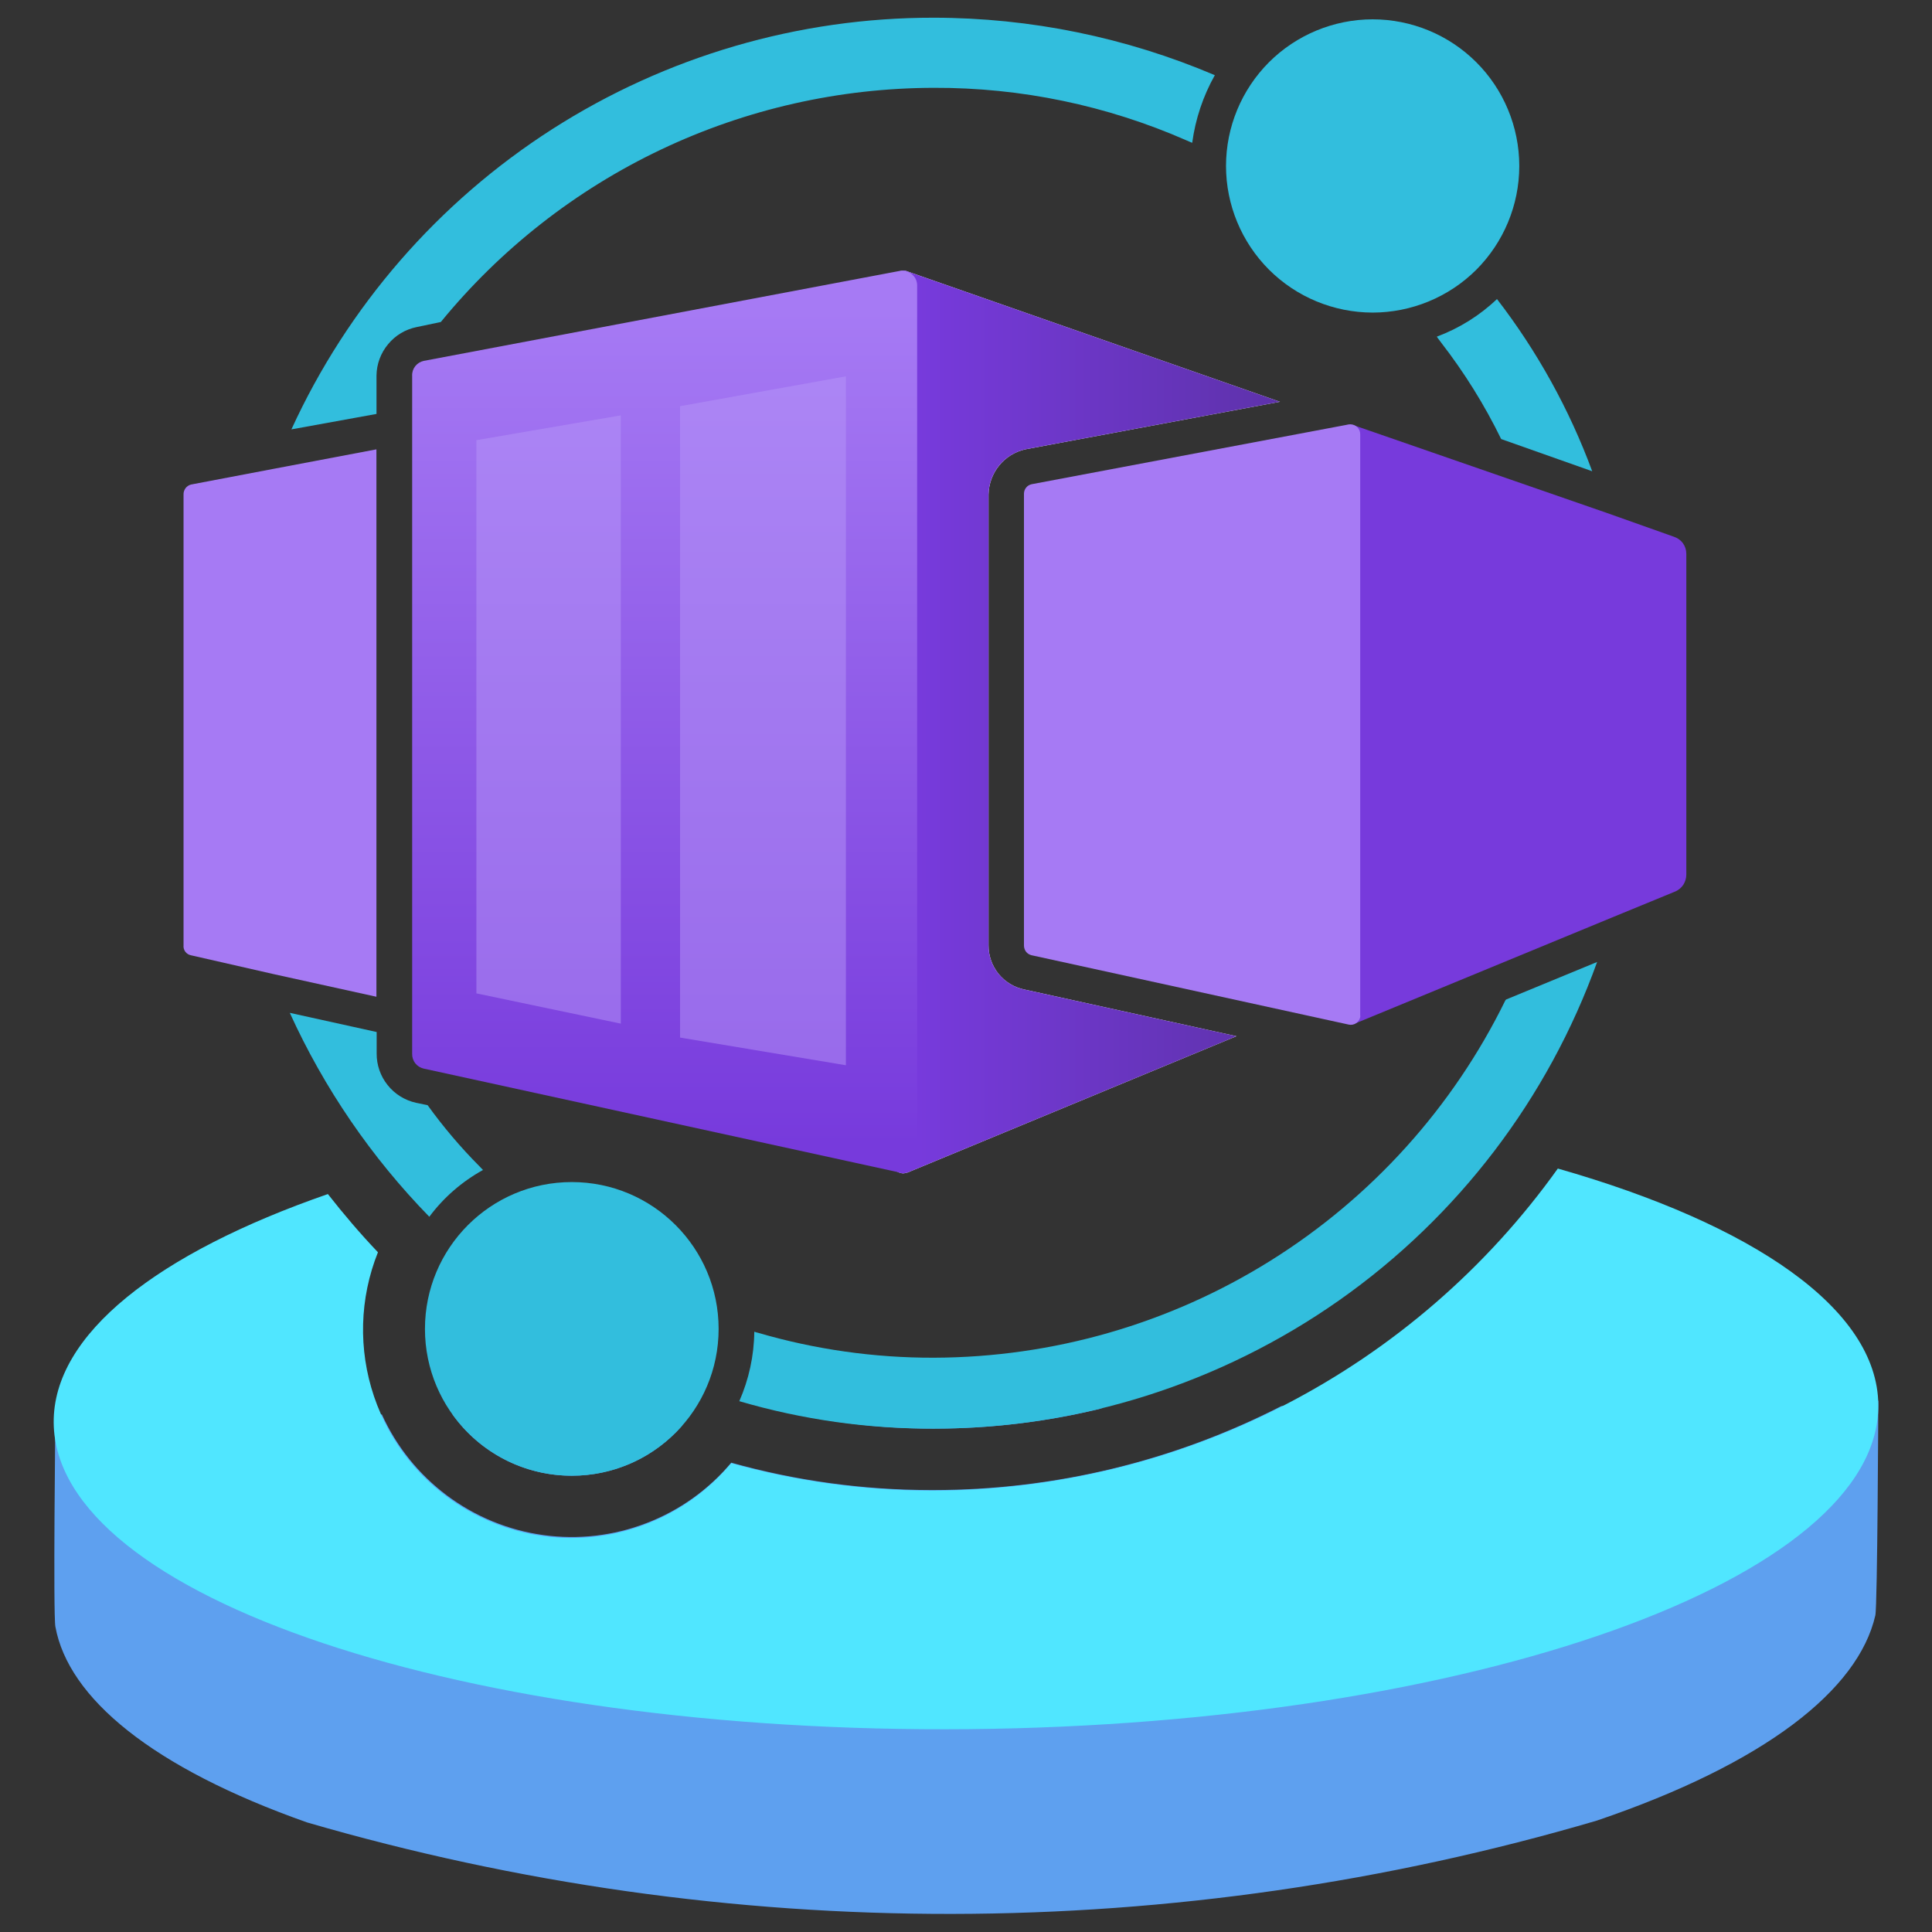
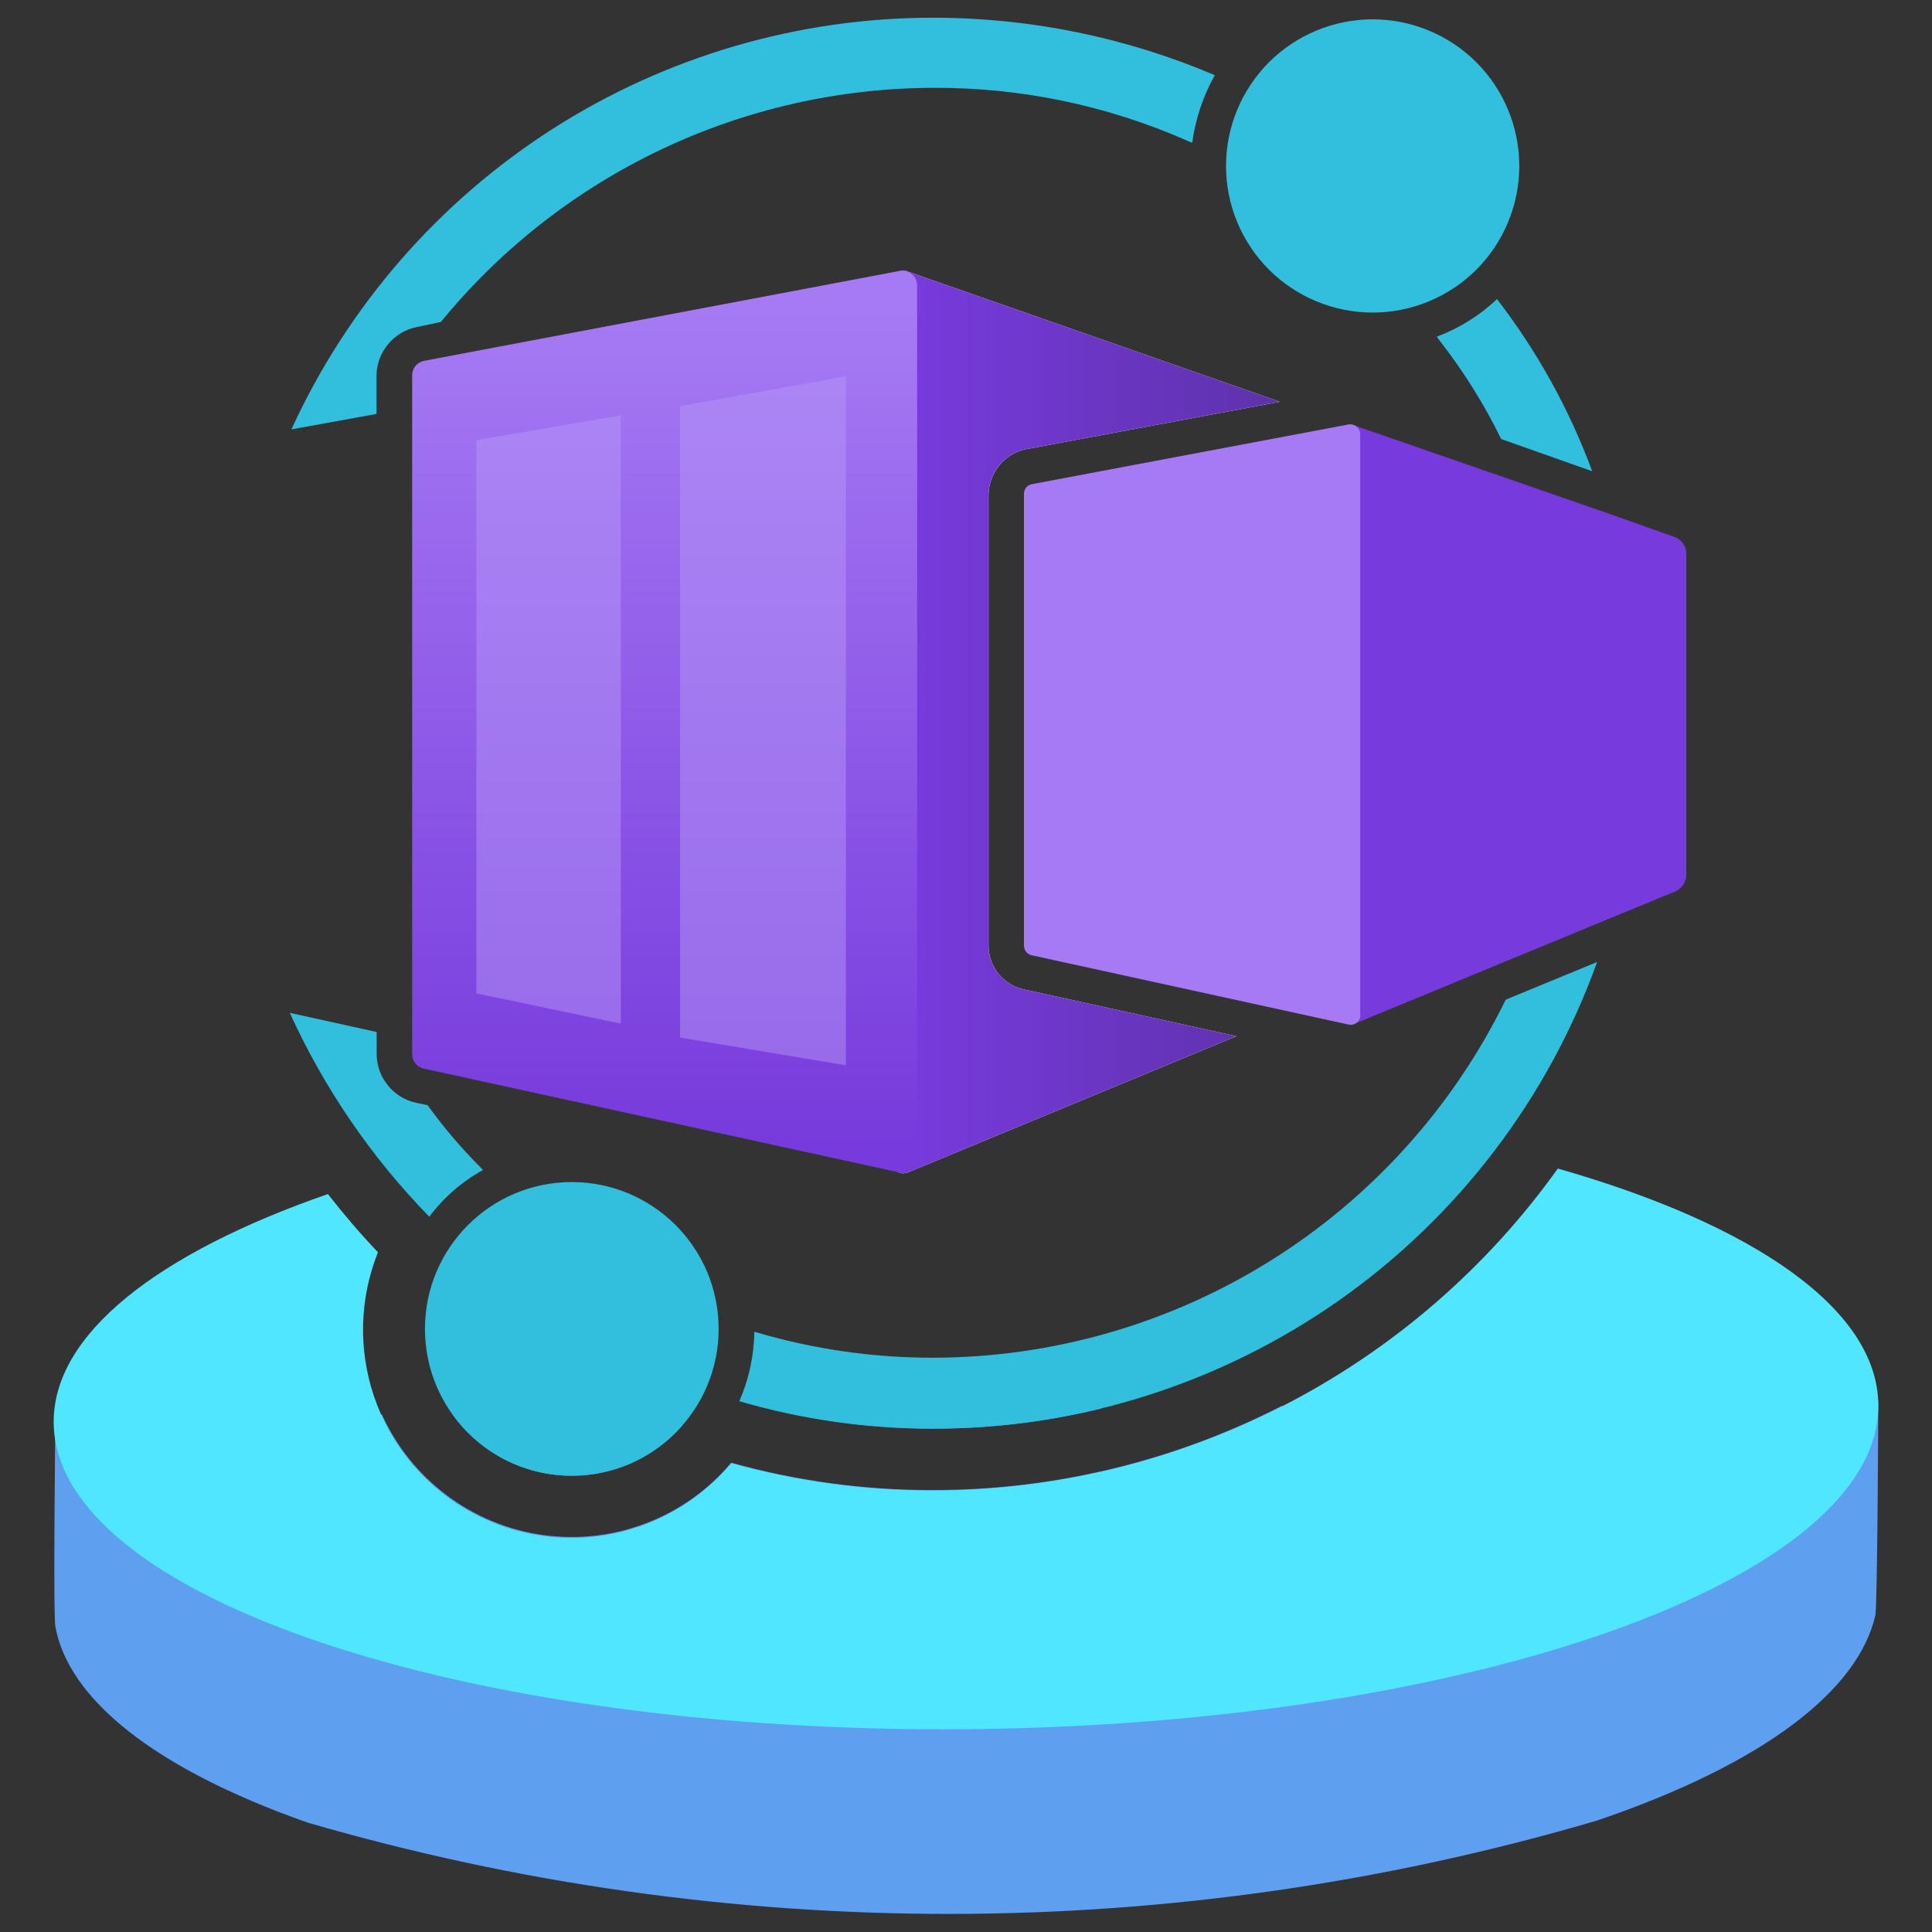
<svg xmlns="http://www.w3.org/2000/svg" width="24" height="24" viewBox="0 0 24 24" fill="none">
  <rect x="0" y="0" width="24" height="24" fill="#333333" stroke="none" />
  <g clip-path="url(#clip0_42_19798)">
-     <path d="M7.103 18.332C7.363 18.332 7.62 18.276 7.857 18.169C8.094 18.061 8.305 17.903 8.476 17.707C8.454 17.654 8.437 17.598 8.427 17.541L5.62 17.568C5.788 17.805 6.01 17.997 6.268 18.13C6.526 18.263 6.812 18.332 7.103 18.332Z" fill="#5EA0EF" />
+     <path d="M7.103 18.332C7.363 18.332 7.62 18.276 7.857 18.169C8.094 18.061 8.305 17.903 8.476 17.707C8.454 17.654 8.437 17.598 8.427 17.541L5.62 17.568C5.788 17.805 6.01 17.997 6.268 18.13C6.526 18.263 6.812 18.332 7.103 18.332" fill="#5EA0EF" />
    <path d="M11.6 17.747C12.306 17.747 13.009 17.662 13.694 17.494L9.701 17.53C10.313 17.672 10.939 17.745 11.568 17.747H11.6Z" fill="#5EA0EF" />
    <path d="M15.917 17.467C14.58 18.151 13.1 18.509 11.598 18.51H11.56C10.723 18.509 9.89 18.395 9.084 18.17C8.802 18.505 8.441 18.763 8.032 18.92C7.624 19.078 7.182 19.129 6.749 19.069C6.315 19.009 5.904 18.84 5.553 18.578C5.203 18.316 4.924 17.97 4.744 17.571L0.688 17.61C0.688 17.61 0.659 20.051 0.688 20.207C0.849 21.092 1.888 21.959 3.815 22.639C9.048 24.162 14.608 24.154 19.837 22.616C21.928 21.906 23.085 20.992 23.296 20.067C23.323 19.955 23.333 17.4 23.333 17.4L15.917 17.467Z" fill="#5EA0EF" />
    <path d="M19.84 11.95C19.23 13.647 18.112 15.114 16.637 16.152C15.162 17.189 13.403 17.747 11.6 17.747C10.782 17.75 9.968 17.636 9.184 17.406C9.303 17.134 9.367 16.841 9.37 16.544C9.381 16.544 9.401 16.555 9.412 16.555C10.122 16.763 10.859 16.868 11.6 16.866C13.08 16.862 14.529 16.445 15.784 15.66C17.038 14.876 18.049 13.756 18.7 12.427L18.71 12.416L19.84 11.95Z" fill="#32BEDD" />
    <path d="M6 14.534C5.739 14.678 5.511 14.876 5.333 15.115C4.613 14.377 4.027 13.52 3.6 12.582L4.679 12.82V13.087C4.678 13.229 4.726 13.368 4.815 13.479C4.903 13.59 5.028 13.668 5.167 13.699L5.312 13.729C5.506 13.998 5.721 14.252 5.955 14.487L6 14.534Z" fill="#32BEDD" />
    <path d="M15.091 0.934C14.945 1.194 14.85 1.478 14.81 1.774C14.789 1.764 14.758 1.754 14.737 1.743C13.748 1.309 12.68 1.087 11.6 1.091C10.428 1.093 9.27 1.355 8.211 1.858C7.152 2.361 6.218 3.093 5.476 4L5.176 4.063C5.037 4.091 4.911 4.166 4.821 4.276C4.73 4.385 4.679 4.522 4.677 4.664V5.142L3.62 5.334C4.32 3.806 5.444 2.512 6.859 1.605C8.274 0.699 9.92 0.218 11.6 0.22C12.8 0.221 13.987 0.464 15.091 0.934Z" fill="#32BEDD" />
    <path d="M19.779 5.854L18.648 5.454C18.441 5.029 18.19 4.627 17.901 4.254C17.88 4.223 17.86 4.202 17.849 4.182C18.127 4.078 18.381 3.92 18.596 3.715C19.096 4.364 19.495 5.085 19.779 5.854Z" fill="#32BEDD" />
    <path d="M12.725 12.292L15.36 12.872L11.273 14.566C11.253 14.566 11.243 14.576 11.221 14.576C11.181 14.575 11.142 14.558 11.113 14.529C11.084 14.5 11.068 14.461 11.067 14.42V3.518C11.067 3.477 11.084 3.438 11.113 3.409C11.142 3.38 11.181 3.364 11.221 3.363C11.239 3.361 11.257 3.364 11.273 3.372L15.9 4.991L12.736 5.582C12.608 5.611 12.494 5.682 12.412 5.783C12.329 5.885 12.283 6.011 12.28 6.142V11.742C12.279 11.871 12.323 11.996 12.404 12.097C12.485 12.197 12.599 12.266 12.725 12.292Z" fill="white" />
-     <path d="M3.42 5.82L4.676 5.582V12.382L3.4 12.101L2.373 11.867C2.345 11.862 2.32 11.846 2.302 11.823C2.285 11.8 2.277 11.771 2.28 11.743V6.143C2.279 6.115 2.288 6.087 2.305 6.064C2.322 6.042 2.346 6.026 2.373 6.019L3.42 5.82Z" fill="#A67AF4" />
    <path d="M12.725 12.292L15.36 12.872L11.273 14.566C11.253 14.566 11.242 14.576 11.221 14.576C11.18 14.575 11.142 14.558 11.113 14.529C11.084 14.5 11.067 14.461 11.066 14.42V3.518C11.067 3.477 11.084 3.438 11.113 3.409C11.141 3.38 11.18 3.364 11.221 3.363C11.239 3.361 11.257 3.364 11.273 3.372L15.9 4.991L12.736 5.582C12.608 5.611 12.494 5.682 12.411 5.783C12.329 5.885 12.282 6.011 12.28 6.142V11.742C12.279 11.871 12.322 11.996 12.404 12.097C12.485 12.197 12.598 12.266 12.725 12.292Z" fill="url(#paint0_linear_42_19798)" />
    <path d="M11.184 3.364L5.264 4.483C5.222 4.492 5.185 4.515 5.158 4.549C5.132 4.582 5.118 4.624 5.12 4.667V13.092C5.119 13.134 5.133 13.175 5.158 13.208C5.184 13.241 5.22 13.264 5.261 13.274L11.18 14.566C11.203 14.57 11.227 14.57 11.251 14.566C11.274 14.561 11.297 14.551 11.316 14.538C11.336 14.525 11.353 14.507 11.366 14.488C11.38 14.467 11.389 14.445 11.393 14.422C11.394 14.41 11.394 14.398 11.393 14.386V3.55C11.394 3.526 11.389 3.502 11.381 3.48C11.372 3.457 11.359 3.437 11.342 3.42C11.326 3.402 11.306 3.389 11.284 3.379C11.262 3.37 11.238 3.365 11.214 3.364H11.184Z" fill="url(#paint1_linear_42_19798)" />
    <path opacity="0.5" d="M8.448 5.046V12.889L10.508 13.233V4.675L8.448 5.046Z" fill="#B796F9" />
    <path opacity="0.5" d="M5.918 5.468V12.34L7.712 12.716V5.16L5.918 5.468Z" fill="#B796F9" />
    <path d="M18.873 2.066C18.872 2.548 18.679 3.011 18.338 3.352C17.996 3.692 17.532 3.883 17.05 3.883C16.567 3.882 16.104 3.69 15.763 3.349C15.422 3.007 15.23 2.544 15.23 2.062C15.23 1.579 15.422 1.116 15.763 0.774C16.104 0.433 16.567 0.241 17.05 0.24C17.532 0.24 17.996 0.431 18.338 0.772C18.679 1.112 18.872 1.575 18.873 2.058V2.066Z" fill="#32BEDD" />
    <path d="M19.352 14.516C18.47 15.751 17.307 16.757 15.959 17.453C14.61 18.148 13.116 18.513 11.599 18.516H11.56C10.723 18.515 9.89 18.401 9.084 18.176C8.689 18.649 8.139 18.965 7.531 19.069C6.924 19.172 6.3 19.055 5.771 18.739C5.242 18.424 4.843 17.93 4.646 17.346C4.449 16.763 4.466 16.128 4.695 15.556C4.475 15.325 4.269 15.083 4.073 14.833C1.963 15.565 0.656 16.573 0.667 17.675C0.688 19.839 5.78 21.541 12.039 21.48C18.297 21.419 23.355 19.613 23.333 17.448C23.321 16.259 21.777 15.209 19.352 14.516Z" fill="#50E6FF" />
    <path d="M7.103 18.332C8.11 18.332 8.927 17.515 8.927 16.508C8.927 15.501 8.11 14.684 7.103 14.684C6.095 14.684 5.279 15.501 5.279 16.508C5.279 17.515 6.095 18.332 7.103 18.332Z" fill="#32BEDD" />
    <path d="M20.948 6.879V10.866C20.948 10.909 20.935 10.952 20.912 10.989C20.888 11.026 20.854 11.055 20.814 11.073L20.014 11.402L16.83 12.716H16.78C16.752 12.716 16.726 12.705 16.706 12.686C16.687 12.666 16.676 12.64 16.676 12.612V5.37C16.676 5.351 16.681 5.332 16.691 5.316C16.701 5.3 16.715 5.287 16.732 5.279H16.752C16.755 5.278 16.758 5.277 16.761 5.277C16.764 5.277 16.767 5.278 16.77 5.279C16.783 5.277 16.796 5.28 16.806 5.287H16.83L19.961 6.372L20.792 6.667C20.837 6.681 20.877 6.709 20.905 6.747C20.933 6.785 20.948 6.831 20.948 6.879Z" fill="#773ADC" />
    <path d="M16.757 5.272L12.816 6.015C12.789 6.021 12.764 6.035 12.747 6.057C12.729 6.079 12.72 6.106 12.72 6.134V11.746C12.72 11.773 12.729 11.8 12.745 11.822C12.762 11.844 12.786 11.859 12.813 11.866L16.755 12.728C16.786 12.735 16.818 12.729 16.845 12.711C16.871 12.694 16.89 12.667 16.897 12.636C16.899 12.627 16.899 12.618 16.897 12.608V5.394C16.897 5.362 16.885 5.331 16.862 5.308C16.84 5.285 16.809 5.272 16.777 5.271L16.757 5.272Z" fill="#A67AF4" />
  </g>
  <defs>
    <linearGradient id="paint0_linear_42_19798" x1="11.404" y1="8.97" x2="17.508" y2="8.97" gradientUnits="userSpaceOnUse">
      <stop offset="0.001" stop-color="#773ADC" />
      <stop offset="1" stop-color="#552F99" />
    </linearGradient>
    <linearGradient id="paint1_linear_42_19798" x1="8.258" y1="3.859" x2="8.258" y2="14.234" gradientUnits="userSpaceOnUse">
      <stop stop-color="#A67AF4" />
      <stop offset="0.999" stop-color="#773ADC" />
    </linearGradient>
    <clipPath id="clip0_42_19798">
      <rect width="24" height="24" fill="white" />
    </clipPath>
  </defs>
</svg>